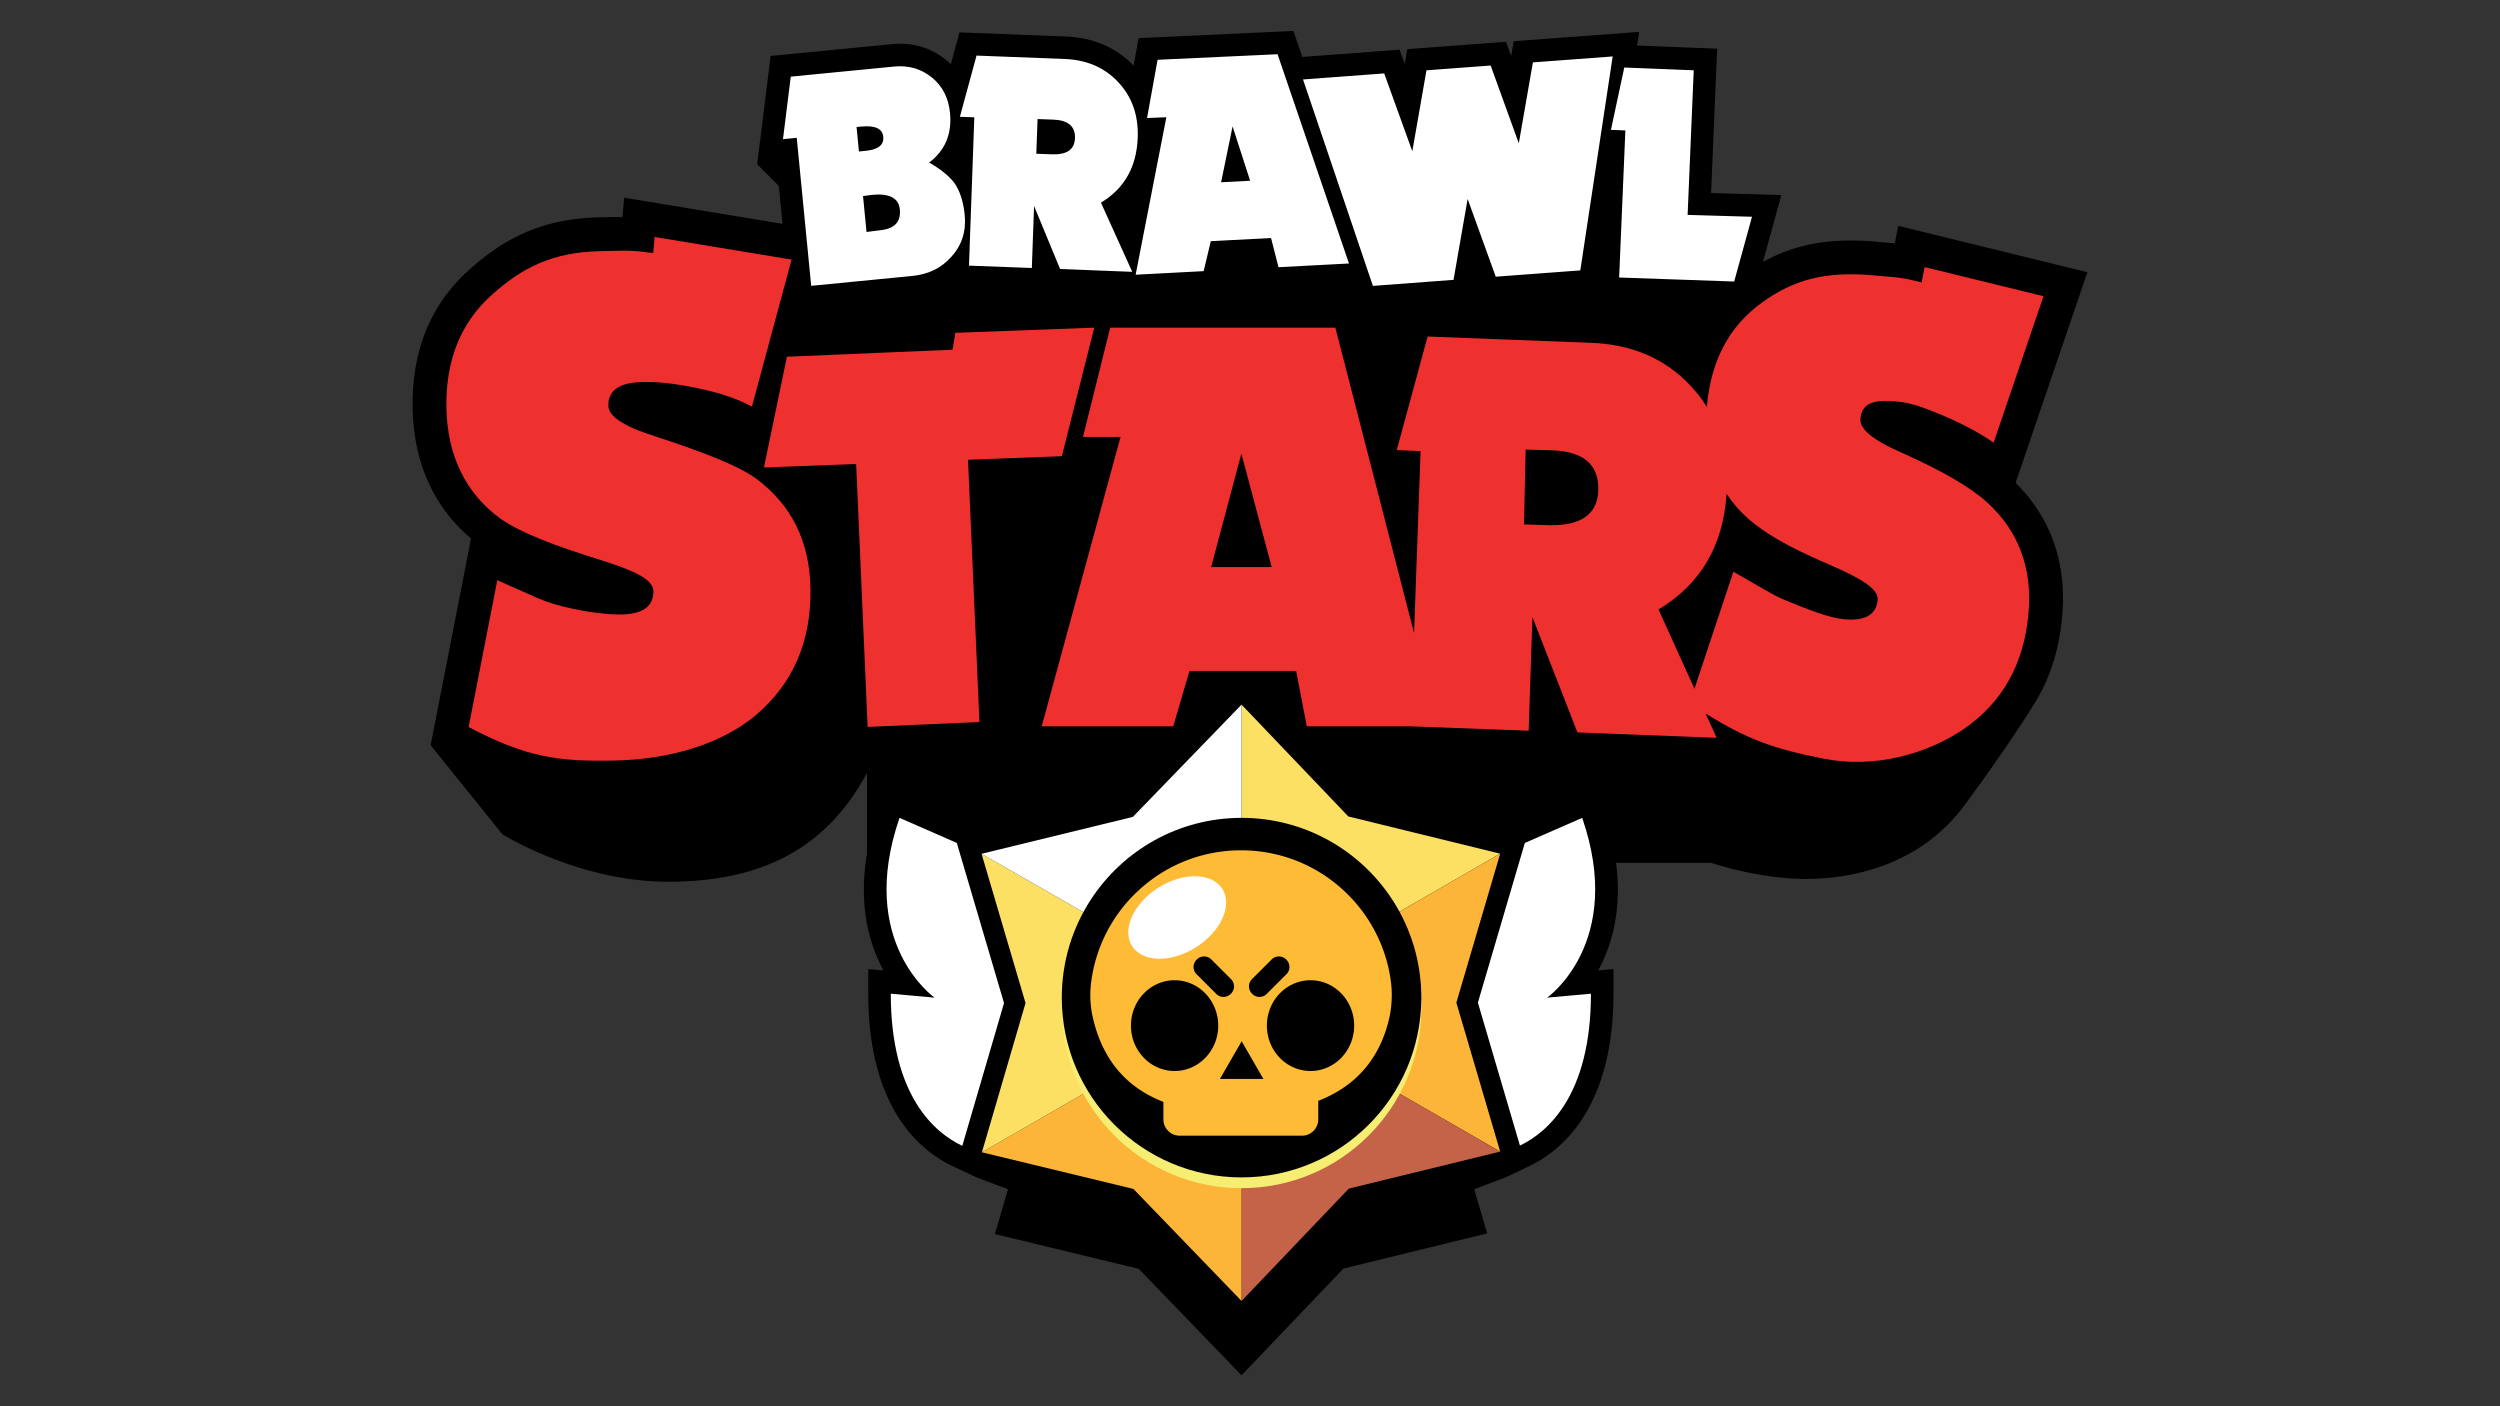
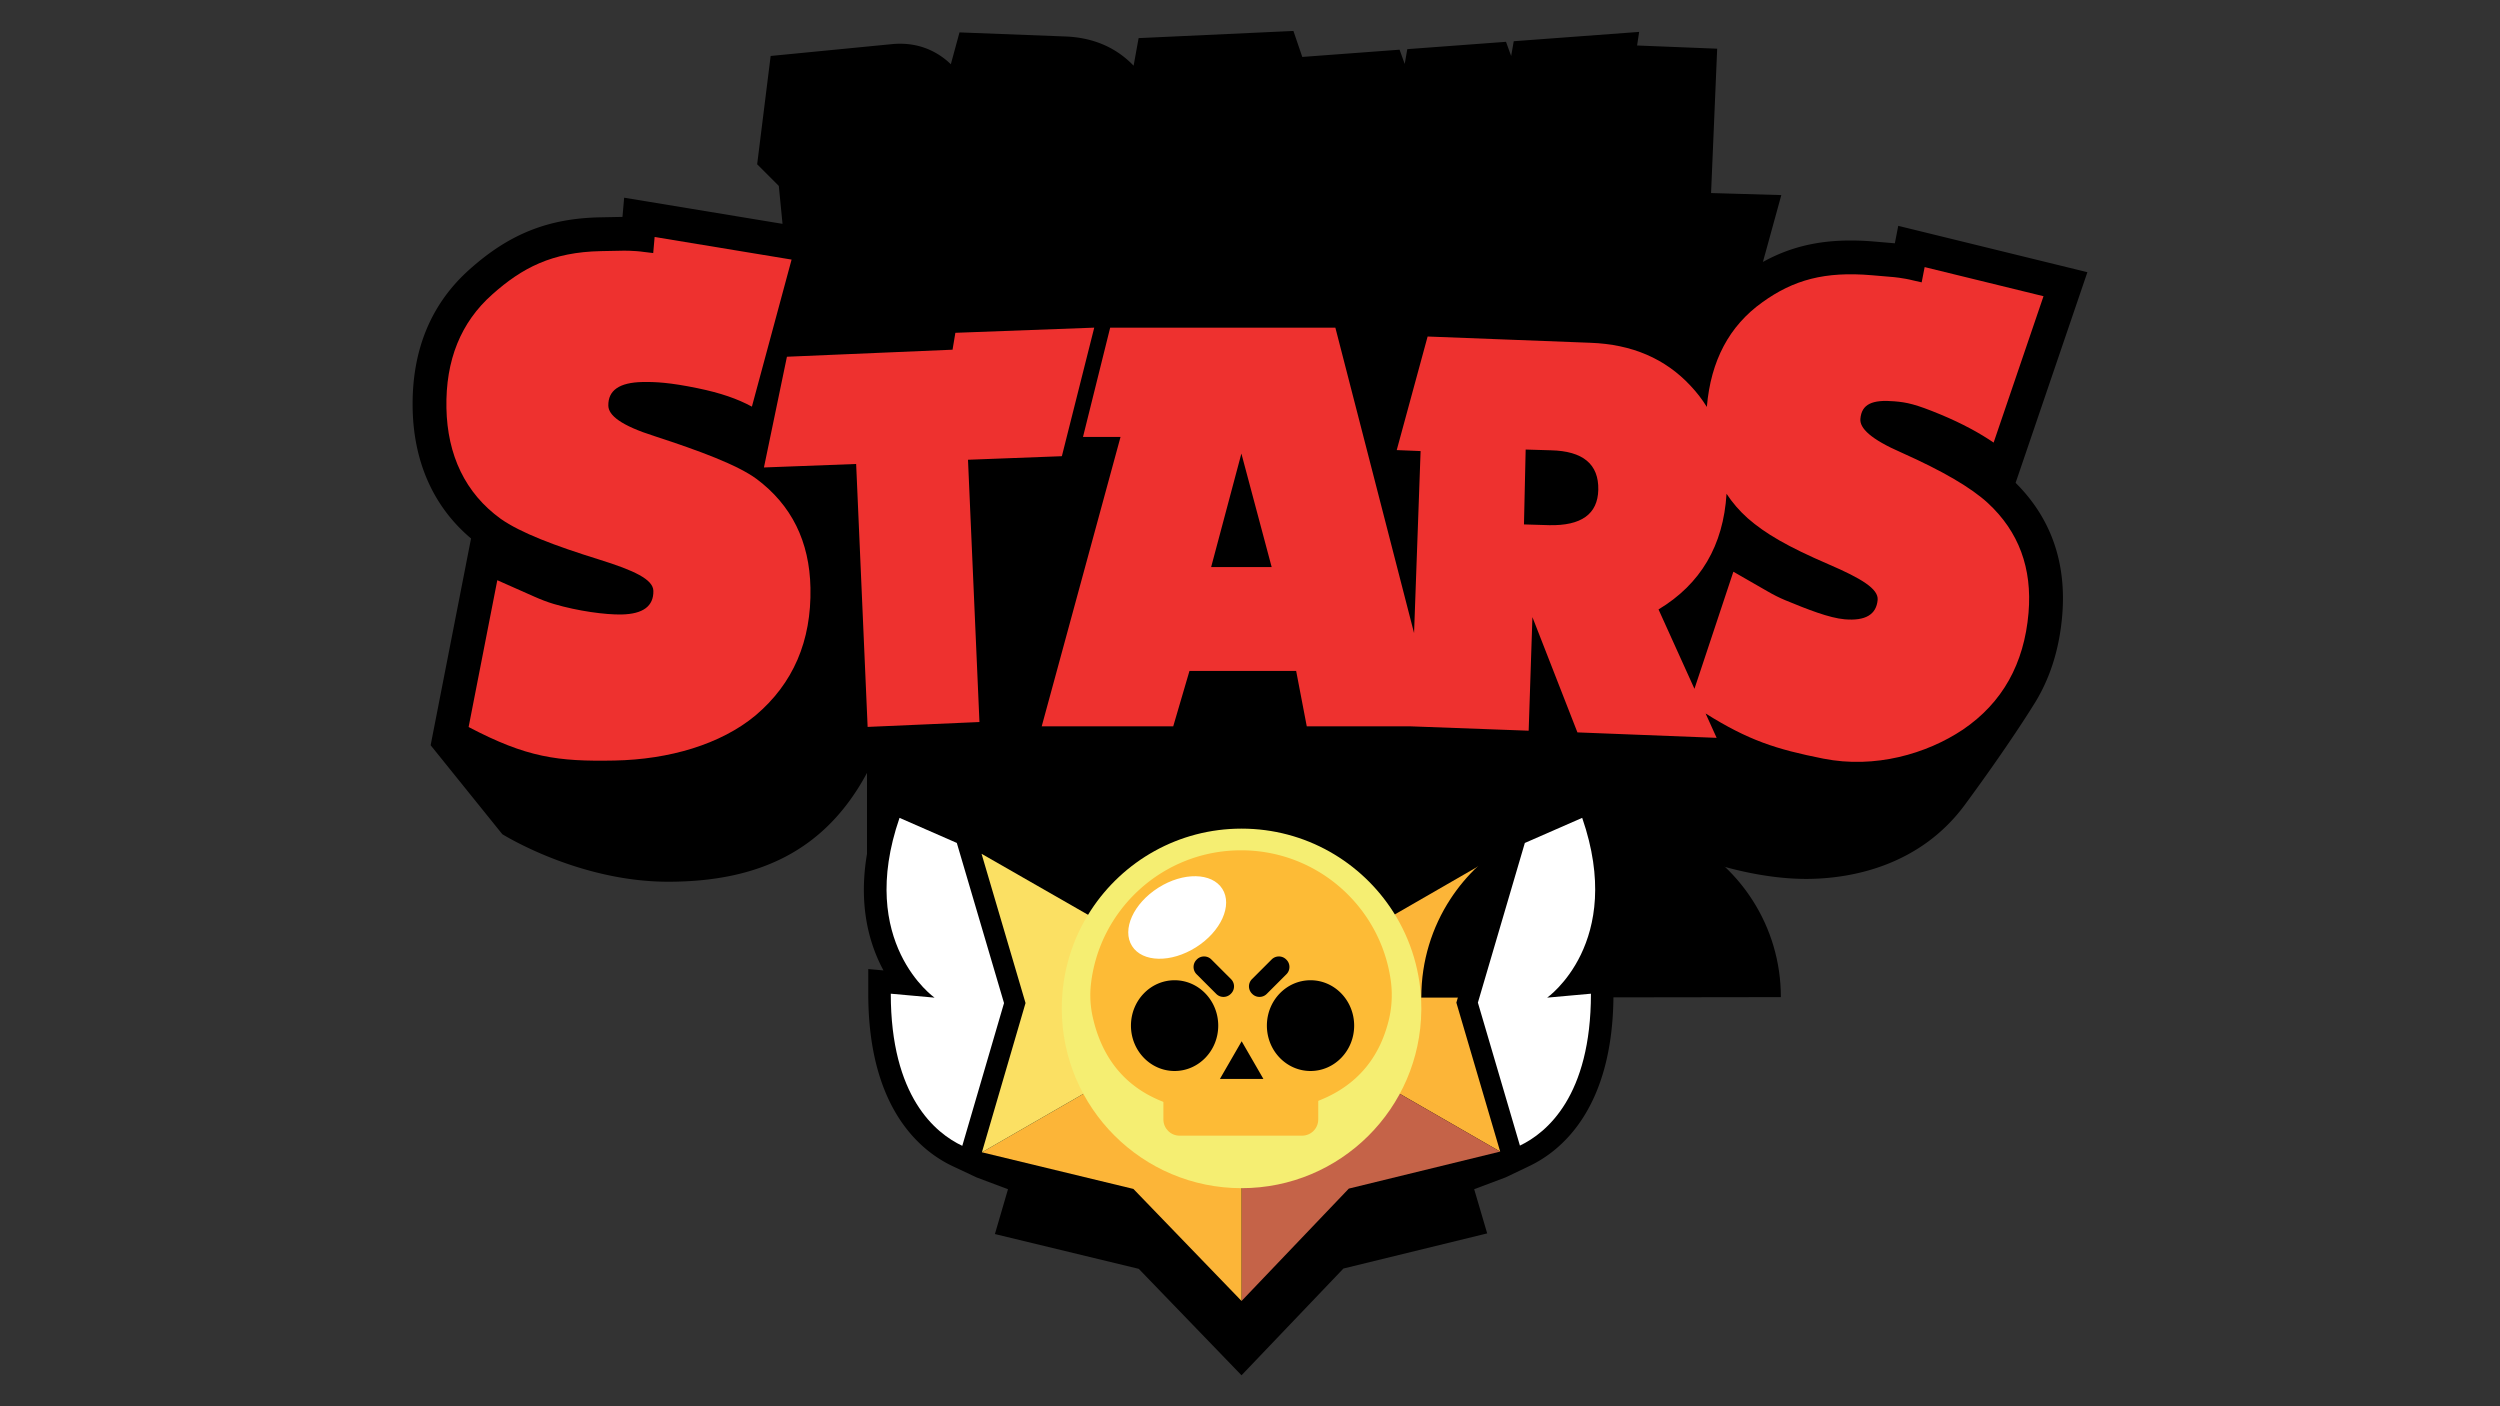
<svg xmlns="http://www.w3.org/2000/svg" width="1920pt" height="1080pt" viewBox="0 0 1920 1080">
  <rect x="0" y="0" width="1920" height="1080" fill="#333333" stroke="none" />
  <clipPath id="a">
    <path d="M0 0h1920v1080H0Z" />
  </clipPath>
  <g clip-path="url(#a)">
    <path d="m1603.117 209.04-145.266-35.594-2.602 13.405-15.524-1.32c-6.404-.548-12.602-.826-18.42-.826-25.549 0-46.979 5.187-67.38 16.474l14.125-51.352-53.945-1.566 4.692-110.865-61.502-2.46 1.578-10.438-96.32 7.163-1.984 11.37-3.952-10.92-75.809 5.63-1.984 11.355-3.95-10.934-74.718 5.561-6.81-19.955-118.896 5.505-3.83 21.187c-13.548-14.123-31.24-21.687-52.583-22.453l-81.139-3.128-6.656 24.471a55.002 55.002 0 0 0-3.78-3.383c-10.182-8.216-22.032-12.38-35.222-12.38-2.054 0-4.162.103-6.268.31l-93.115 9.091-10.36 83.19 16.633 16.633 2.841 29.102-121.62-20.072-1.292 14.74-17.066.335c-39.796.783-69.742 12.682-100.06 39.72-30.082 26.63-44.89 62.734-44.014 107.314.813 41.346 16.27 75.576 44.835 99.602l-31.027 158.802 55.041 68.307s58.132 36.513 127.314 36.513c69.181 0 120.587-23.54 152.776-83.595v62.19c-6.72 39.594 1.64 69.156 12.638 89.52l-11.668-1.05v18.922c0 88.716 40.626 121.083 64.843 132.481l18.292 8.608 24.175 9.091-10.057 34.421 110.493 26.718 78.912 81.752 78.251-81.984 110.415-26.992-9.986-33.944 24.273-9.127 18.324-8.763c24.041-11.499 64.372-43.973 64.372-132.26v-18.923l-11.668 1.05c10.347-19.158 18.363-46.453 13.682-82.586l.002.002h73.406s35.312 12.308 72.424 12.308c37.114 0 88.4-11.29 122.03-56.932 33.63-45.64 51.905-75.299 51.905-75.299h-.018c12.922-19.792 20.59-43.153 22.87-69.919 3.455-40.678-8.56-74.962-35.783-102.04Z" />
    <path fill="#fbe063" d="m983.1 770.07-.055.03-14.794 8.53-14.715 8.48h-.005l-.014.01-14.746 8.5v-51l14.736 8.48 14.744-8.5v16.965Z" />
-     <path fill="#fbe063" d="M953.513 541.148V770.11l198.62-114.48-116.608-28.58Z" />
    <path fill="#fcb538" d="m983.105 770.075-.05.03-14.804 8.525v16.97l-14.734-8.48-7.788-4.482-.094-.053-6.863-3.95-14.794-8.515 14.794-8.525v-.005l14.72-8.48.015-.01 14.744-8.5v16.965l14.849 8.505Z" />
    <path fill="#fcb538" d="m1152.134 655.629-198.621 114.48 198.62 114.318-33.655-114.4Z" />
    <path fill="#c56348" d="m983.055 770.105-14.804 8.524V795.6l-14.735-8.48-14.745 8.5v-51l14.736 8.48 7.124 4.097.953.552 6.667 3.836 14.794 8.514Z" />
    <path fill="#c56348" d="M1152.134 884.427 953.513 770.11v229.044l82.38-86.312Z" />
    <path fill="#fcb538" d="M968.251 744.61v50.99l-14.735-8.48-14.745 8.5v-16.966l-14.853-8.51 14.853-8.555 14.721-8.48.014-.01Z" />
    <path fill="#fcb538" d="M953.513 999.153V770.11l-199.4 114.85 116.324 28.13Z" />
-     <path fill="#fbe063" d="m983.105 770.075-.05.03-14.804 8.525-14.715 8.48h-.005l-.014.01-14.745 8.49v-16.956l-14.855-8.51 14.855-8.554v-16.91l14.72 8.43 7.139 4.087.953.551 6.667 3.817 14.849 8.505Z" />
    <path fill="#fbe063" d="m754.113 884.959 199.4-114.85-199.687-114.398 33.78 114.624Z" />
    <path fill="#fff" d="M968.251 744.6v50.94l-14.715-8.43h-.005l-7.802-4.471-.094-.054-6.864-3.93-14.853-8.51 14.853-8.555v-16.97l14.735 8.48Z" />
-     <path fill="#fff" d="M953.513 541.148V770.11L753.827 655.711l116.2-28.334Z" />
    <path fill="#f5ee72" d="M1091.576 774.454c0 .378 0 .762-.005 1.14-.614 75.724-62.183 136.924-138.06 136.924-76.122 0-137.853-61.603-138.064-137.676v-.388c0-27.805 8.214-53.684 22.36-75.35 24.635-37.759 67.26-62.714 115.704-62.714 49.025 0 92.086 25.553 116.58 64.064 13.604 21.388 21.485 46.771 21.485 74" />
-     <path d="M1091.576 766.179c0 .379 0 .762-.005 1.14-.614 75.724-62.183 136.925-138.06 136.925-76.122 0-137.853-61.603-138.064-137.676v-.39c0-27.803 8.214-53.682 22.36-75.35 24.635-37.758 67.26-62.713 115.704-62.713 49.025 0 92.086 25.554 116.58 64.065 13.604 21.388 21.485 46.77 21.485 73.999" />
+     <path d="M1091.576 766.179v-.39c0-27.803 8.214-53.682 22.36-75.35 24.635-37.758 67.26-62.713 115.704-62.713 49.025 0 92.086 25.554 116.58 64.065 13.604 21.388 21.485 46.77 21.485 73.999" />
    <path fill="#fdbb36" d="M1068.129 753.194a81.533 81.533 0 0 1-1.805 31.278C1053.53 834.538 1011.589 855 953.149 855c-58.18 1.381-101.272-18.84-113.791-73.277-1.965-8.54-2.503-17.363-1.5-26.07 6.662-57.768 55.738-102.62 115.29-102.62 58.706 0 107.23 43.585 114.98 100.161" />
    <path fill="#fdbb36" d="M999.958 872.201h-94.014c-6.879 0-12.456-5.576-12.456-12.456v-19.277h118.926v19.277c0 6.88-5.576 12.456-12.456 12.456" />
    <path d="m953.594 799.688-16.695 28.917h33.389ZM1039.996 787.678c0 19.246-15.004 34.848-33.513 34.848-18.508 0-33.513-15.602-33.513-34.848s15.005-34.848 33.513-34.848c18.51 0 33.513 15.602 33.513 34.848M935.602 787.678c0 19.246-15.004 34.848-33.513 34.848-18.508 0-33.513-15.602-33.513-34.848s15.005-34.848 33.513-34.848c18.509 0 33.513 15.602 33.513 34.848M945.427 763.098l-.225.225a7.864 7.864 0 0 1-11.121 0l-15.125-15.125a7.865 7.865 0 0 1 0-11.122l.224-.224a7.865 7.865 0 0 1 11.122 0l15.125 15.125a7.864 7.864 0 0 1 0 11.12M987.985 737.075l-.225-.224a7.864 7.864 0 0 0-11.12 0l-15.127 15.125a7.866 7.866 0 0 0 0 11.121l.225.225a7.864 7.864 0 0 0 11.121 0l15.126-15.125a7.865 7.865 0 0 0 0-11.122" />
    <path fill="#fff" d="M938.766 682.667c-7.995-12.628-30.002-13.036-49.155-.911-19.152 12.126-28.196 32.193-20.2 44.821 7.995 12.629 30.002 13.037 49.154.911 19.152-12.125 28.197-32.192 20.2-44.821M771.091 770.367l-32.054 109.625c-20.582-9.686-54.913-37.733-54.913-116.83l33.611 3.026s-60.044-42.057-26.895-138.076l43.988 19.256ZM1188.228 766.188l33.611-3.027c0 78.608-33.928 106.8-54.539 116.659l-32.284-109.799 36.061-122.623 44.046-19.286c33.15 96.019-26.895 138.077-26.895 138.077" />
  </g>
  <clipPath id="b">
    <path d="M0 0h1920v1080H0Z" />
  </clipPath>
  <g clip-path="url(#b)">
-     <path fill="#fff" d="m669.444 149.651-6.636.952 2.691 27.554 10.362-1.315c11.08-1.082 16.155-6.415 15.22-15.999-.858-8.784-8.07-12.516-21.637-11.192m-8.195-52.439-3.417.34 1.835 18.791 5.214-.516c9.588-.936 14.08-4.535 13.468-10.8-.61-6.26-6.312-8.869-17.1-7.815m69.187 100.191c-7.493 8.478-17.458 13.323-29.895 14.538l-77.544 7.571-11.1-113.68-10.565 1.031 5.978-48.007 79.342-7.747c11.088-1.083 20.737 1.691 28.95 8.317 8.21 6.631 12.883 15.737 14.014 27.323 1.575 16.13-3.767 28.822-16.024 38.081 9.138 5.273 15.63 10.567 19.477 15.881 4.223 6.072 6.832 14.195 7.826 24.371 1.238 12.684-2.248 23.458-10.459 32.321M808.867 91.867l-12.027-.432-.957 26.65 12.027.432c11.476.412 17.373-3.705 17.683-12.354.327-9.116-5.25-13.884-16.726-14.296m5.281 114.73-19.987-48.418-1.71 47.64-48.264-1.812 4.088-113.91-11.085-.399 12.786-47.007 67.395 2.598c17.135.615 30.937 6.542 41.396 17.78 10.615 11.243 15.617 25.437 15.002 42.572-.807 22.487-10.223 39.151-28.242 49.994l24.036 53.13ZM946.62 97.101l-8.82 42.89 22.3-1.175Zm35.264 108.111-5.722-22.42-46.276 2.434-5.486 23.01-52.237 2.748L895.757 90.04l-14.825.603 8.086-44.729 92.154-4.267 54.859 160.717ZM1331.853 216.21l-88.351-3.084 4.78-112.94-11.083-.47 10.245-47.866 53.34 2.135-4.7 111.054 49.449 1.437ZM1238.53 43.354l-24.849 164.307-64.944 4.842-21.59-59.698-10.839 62.12-61.918 4.641-53.673-158.542 62.35-4.641 21.59 59.785 10.868-62.177 49.292-3.661 21.62 59.727 10.837-62.148Z" />
    <path fill="#ee312f" d="M580.196 549.486c-26.805 22.25-66.287 33.777-108.229 34.604-43.79.861-67.443-2.317-112.072-25.73l22.03-112.753 28.372 12.582c4.94 2.191 9.978 4.17 15.16 5.7 18.398 5.435 39.547 8.275 51.846 8.034 16.557-.327 24.72-6.372 24.49-18.148-.176-8.833-14.893-15.714-41.558-24.022-34.442-10.726-60.368-20.547-75.668-31.288-27.26-19.702-41-48.965-41.71-85.027-.724-36.787 11.03-65.918 35.272-87.376 22.788-20.323 45.846-32.469 83.375-33.208l17.661-.347c2.208-.044 5.427.082 9.668.361 4.234.287 6.563.865 12.84 1.475l1.08-12.347 105.187 17.361-30.48 112.931c-11.162-6.036-23.904-10.493-41.798-14.173-21.23-4.365-32.384-4.925-42.318-4.73-17.66.348-26.375 6.412-26.144 18.183.145 7.365 9.448 15.15 35.75 23.465 34.08 11.113 63.52 22.038 78.087 32.794 26.895 20.09 40.695 47.973 41.398 83.656.803 40.841-13.279 73.511-42.239 98.003" />
    <path fill="#ee312f" d="m840.374 251.634-106.655 3.963-2.162 12.972-127.194 5.405-17.656 85.036 70.815-2.676 8.817 201.933 85.877-3.749-8.795-201.43 72.091-2.726ZM1416.73 475.625c-11.819-1.01-28.509-7.582-45.603-14.644-4.813-1.988-9.455-4.381-13.952-7.005l-25.943-14.902-29.892 89.935-27.587-60.966c32.373-19.486 49.784-49.09 52.234-88.84 4.468 6.803 9.887 13.116 16.314 18.852 13.577 11.819 30.383 21.676 62.293 35.426 24.733 10.666 38.165 18.738 37.445 27.212-.98 11.329-9.426 16.287-25.309 14.932m-227.032-72.296-19.284-.577 1.296-57.507 19.286.577c24.76.548 36.925 10.666 36.493 30.353-.433 18.651-13.03 27.702-37.79 27.154M930.15 435.529l23.234-87.197 23.262 87.197Zm596.491-49.235c-12.856-11.79-34.418-24.443-65.953-38.54-24.387-10.608-32.516-19.024-31.91-26.086.951-11.33 9.166-14.903 26.116-13.462 9.541.807 16.085 2.105 35.37 10.089 17.035 7.062 30.756 14.7 40.845 21.62l38.31-112.421-91.292-22.368-2.276 11.73c-5.938-1.21-8.13-2.016-12.137-2.708-4.063-.692-7.12-1.153-9.253-1.326l-16.949-1.442c-36.06-3.084-60.13 3.546-83.997 20.755-25.426 18.132-39.607 44.852-42.635 80.193 0 .058 0 .144-.028.202-3.518-5.736-7.697-11.155-12.51-16.259-19.429-20.87-45.026-31.851-76.85-33.005l-125.075-4.813-23.723 87.226 18.333.75-5.016 139.776-60.447-234.555H852.61l-20.87 83.94h28.826l-60.534 222.247h101.005l12.482-42.577h81.923l8.157 42.577h79.848l90.57 3.343 2.883-87.226 34.561 88.524 106.915 4.18-8.474-18.709c32.947 20.64 53.99 27.442 90.397 34.678 39.664 7.87 79.3-3.631 107.232-22.283 30.238-20.552 47.044-50.444 50.387-89.676 2.912-34.274-7.495-62.408-31.275-84.373" />
  </g>
</svg>